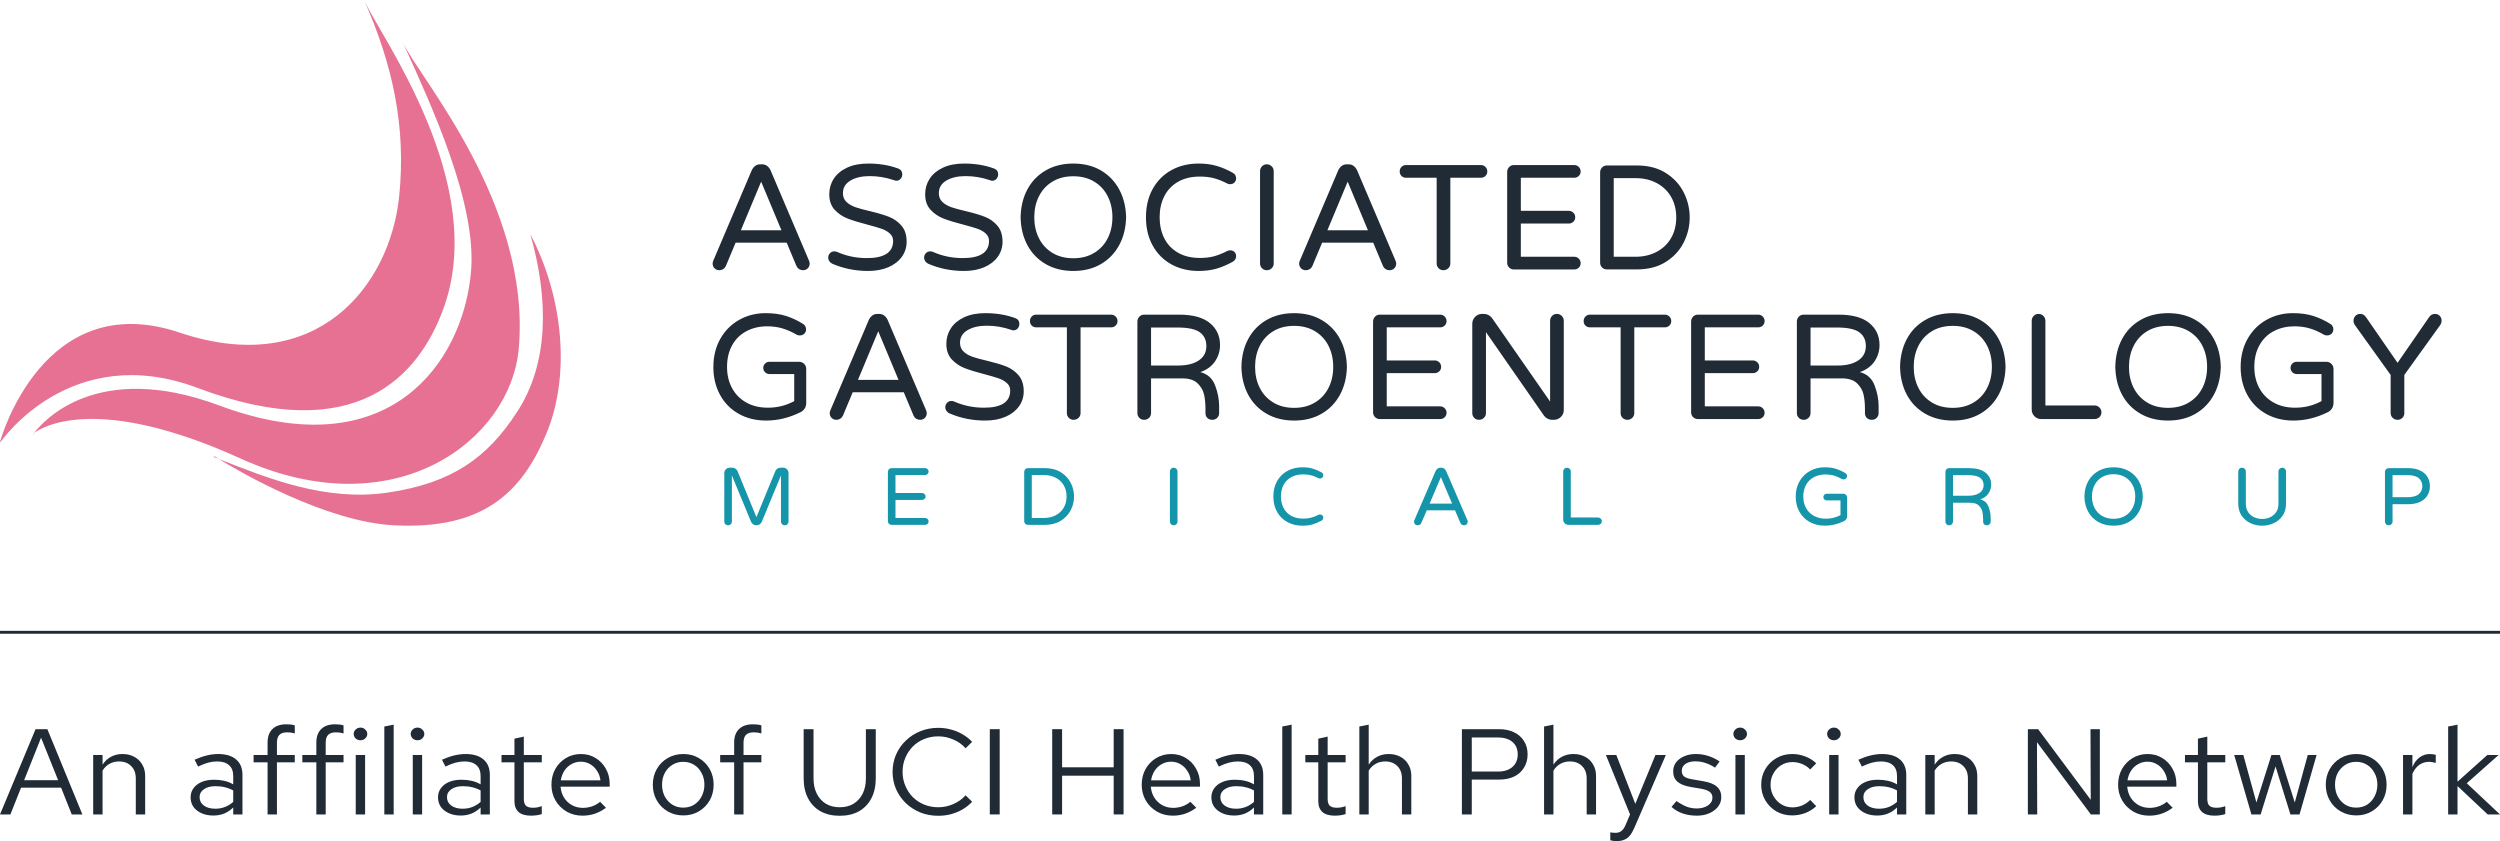
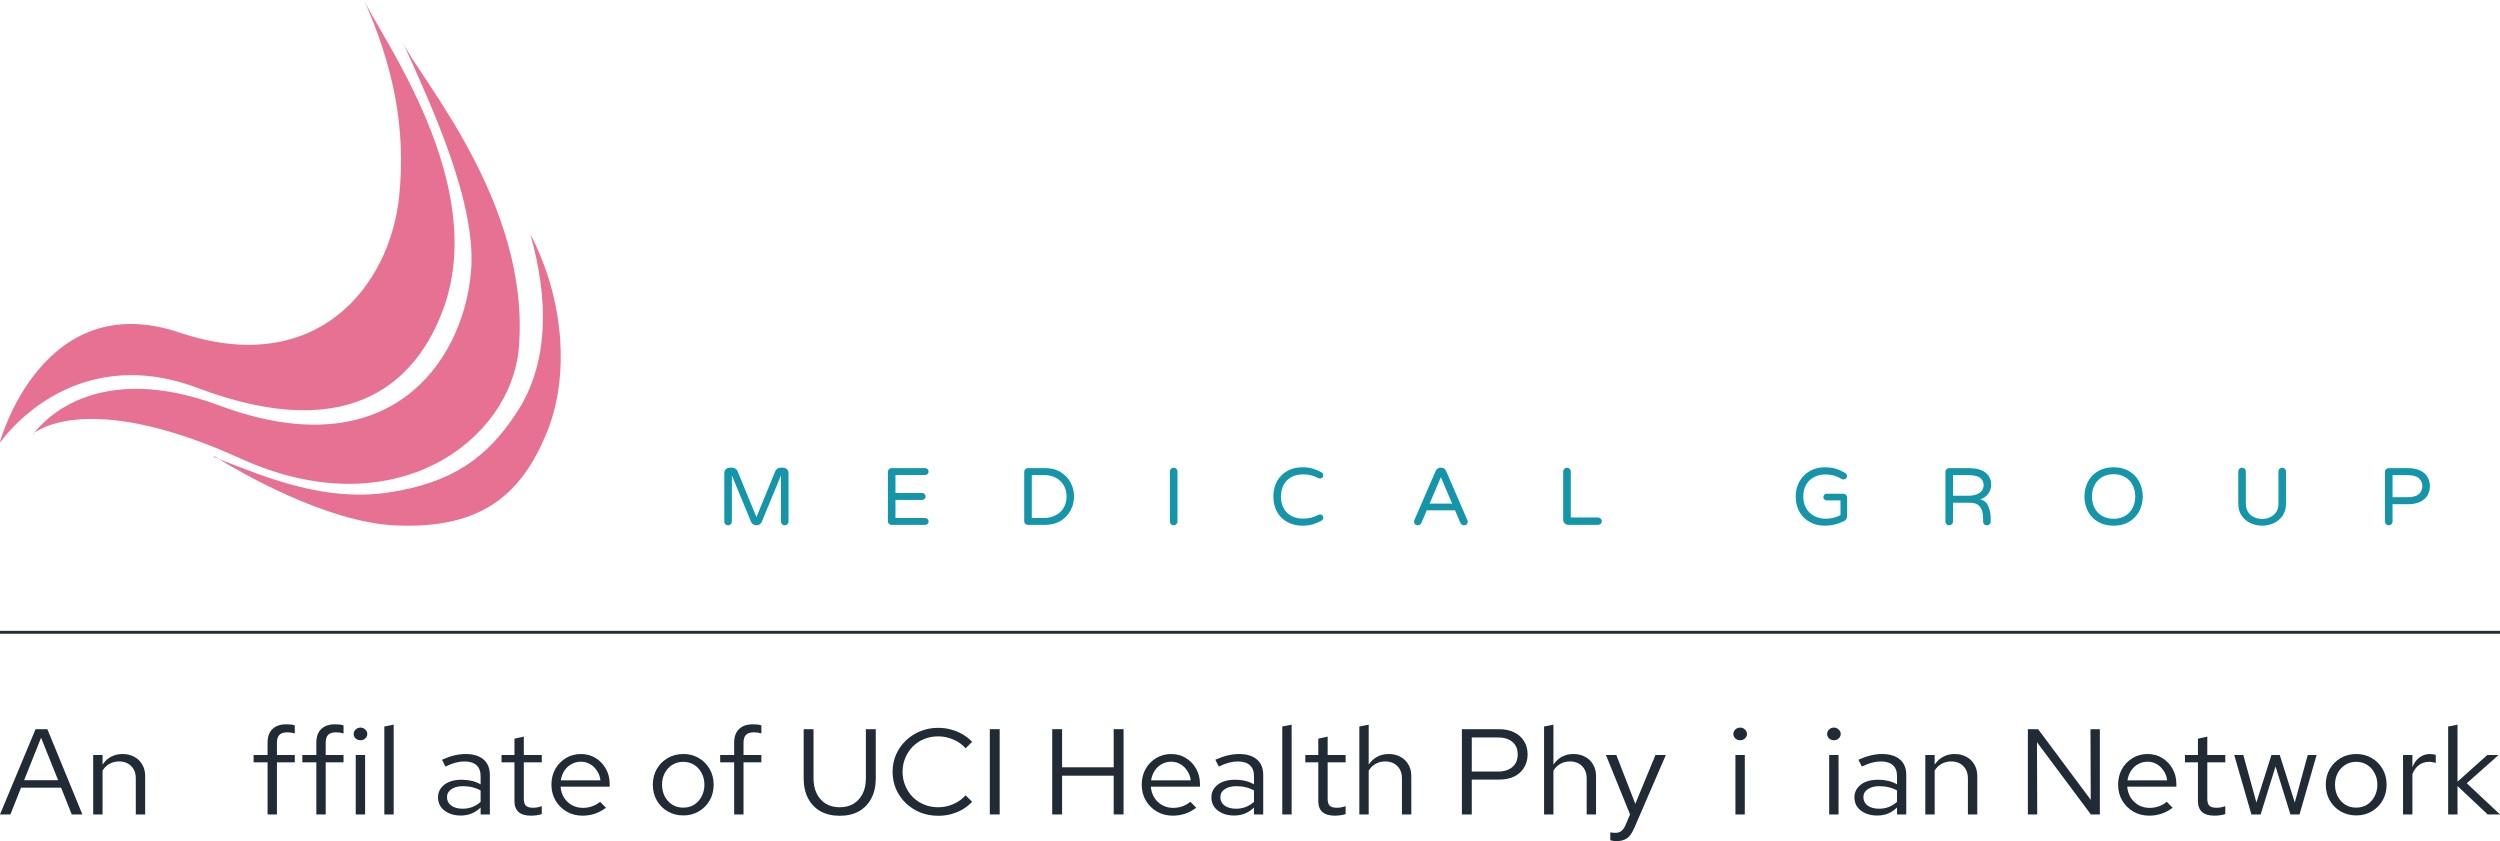
<svg xmlns="http://www.w3.org/2000/svg" width="214" height="72" viewBox="0 0 214 72" fill="none">
  <path d="M214 54H0V54.248H214V54Z" fill="#212B36" />
  <path d="M45.394 20.045C48.277 25.529 48.829 32.258 46.743 37.181C44.657 42.166 41.345 45.344 33.8 44.97C27.88 44.696 20.451 40.347 18.716 39.283C22.917 40.938 27.851 42.949 33.187 42.166C38.707 41.356 41.714 39.175 44.228 35.312C46.989 31.137 46.988 25.653 45.394 20.045ZM34.475 3.614C35.824 6.605 45.455 17.448 44.412 29.786C43.737 37.7 33.8 45.24 20.611 39.258C8.357 33.687 3.659 36.519 2.928 37.059C3.653 36.098 8.249 30.786 18.771 34.709C33.309 40.13 39.567 31.032 40.303 23.43C40.916 17.51 36.867 8.911 34.475 3.614ZM18.716 39.283C18.57 39.226 18.424 39.169 18.28 39.112L18.342 39.05C18.342 39.05 18.473 39.134 18.716 39.283ZM31.162 0C32.512 3.054 41.959 15.766 37.91 26.546C35.824 32.154 30.487 38.323 16.931 33.213C6.033 29.108 0.085 37.79 0.062 37.824H0C0.012 37.779 3.64 24.496 15.398 28.477C27.114 32.403 33.37 24.489 34.168 16.824C34.781 10.842 33.616 5.546 31.162 0ZM2.822 37.201V37.139C2.826 37.136 2.861 37.108 2.928 37.059C2.861 37.148 2.825 37.198 2.822 37.201Z" fill="#E77192" />
  <path d="M0 69.716L3.043 62.417H4.054L7.053 69.716H6.141L5.229 67.422H1.802L0.89 69.716H0ZM2.065 66.786H4.976L3.515 63.147L2.065 66.786Z" fill="#212B36" />
  <path d="M7.977 69.716V64.628H8.779V65.451C8.984 65.146 9.229 64.92 9.515 64.774C9.801 64.621 10.123 64.544 10.482 64.544C10.87 64.544 11.207 64.624 11.492 64.784C11.785 64.937 12.012 65.156 12.173 65.441C12.342 65.719 12.426 66.046 12.426 66.421V69.716H11.624V66.64C11.624 66.188 11.492 65.834 11.229 65.577C10.972 65.312 10.624 65.18 10.185 65.18C9.892 65.18 9.625 65.246 9.383 65.379C9.141 65.511 8.94 65.705 8.779 65.963V69.716H7.977Z" fill="#212B36" />
-   <path d="M18.261 69.81C17.88 69.81 17.543 69.744 17.25 69.612C16.957 69.48 16.727 69.299 16.558 69.07C16.397 68.834 16.317 68.562 16.317 68.257C16.317 67.951 16.401 67.686 16.569 67.464C16.738 67.235 16.972 67.057 17.272 66.932C17.572 66.807 17.924 66.745 18.327 66.745C18.634 66.745 18.924 66.776 19.195 66.838C19.473 66.901 19.729 67.002 19.964 67.141V66.442C19.964 66.025 19.846 65.712 19.612 65.504C19.378 65.288 19.034 65.18 18.579 65.18C18.33 65.18 18.074 65.215 17.811 65.285C17.554 65.354 17.268 65.465 16.954 65.618L16.657 65.034C17.375 64.708 18.049 64.544 18.678 64.544C19.345 64.544 19.857 64.701 20.216 65.014C20.575 65.319 20.755 65.761 20.755 66.338V69.716H19.964V69.122C19.729 69.351 19.469 69.525 19.184 69.643C18.898 69.755 18.59 69.81 18.261 69.81ZM17.085 68.236C17.085 68.535 17.206 68.774 17.448 68.955C17.697 69.136 18.023 69.226 18.426 69.226C18.726 69.226 19 69.178 19.25 69.08C19.506 68.983 19.744 68.837 19.964 68.642V67.662C19.736 67.537 19.502 67.447 19.261 67.391C19.019 67.329 18.748 67.297 18.448 67.297C18.038 67.297 17.708 67.384 17.459 67.558C17.21 67.725 17.085 67.951 17.085 68.236Z" fill="#212B36" />
  <path d="M22.904 69.716V65.253H21.707V64.628H22.904V63.564C22.904 63.064 23.044 62.678 23.322 62.407C23.6 62.136 23.996 62 24.508 62C24.655 62 24.787 62.007 24.904 62.021C25.028 62.035 25.138 62.059 25.233 62.094V62.782C25.116 62.747 25.01 62.723 24.915 62.709C24.82 62.695 24.71 62.688 24.585 62.688C24.278 62.688 24.054 62.761 23.915 62.907C23.776 63.046 23.706 63.269 23.706 63.575V64.628H25.233V65.253H23.706V69.716H22.904Z" fill="#212B36" />
  <path d="M27.078 69.716V65.253H25.88V64.628H27.078V63.564C27.078 63.064 27.217 62.678 27.495 62.407C27.773 62.136 28.169 62 28.681 62C28.828 62 28.96 62.007 29.077 62.021C29.201 62.035 29.311 62.059 29.407 62.094V62.782C29.289 62.747 29.183 62.723 29.088 62.709C28.993 62.695 28.883 62.688 28.758 62.688C28.451 62.688 28.227 62.761 28.088 62.907C27.949 63.046 27.88 63.269 27.88 63.575V64.628H29.407V65.253H27.88V69.716H27.078Z" fill="#212B36" />
  <path d="M30.451 69.716V64.628H31.253V69.716H30.451ZM30.858 63.366C30.697 63.366 30.558 63.314 30.44 63.21C30.331 63.098 30.276 62.97 30.276 62.824C30.276 62.678 30.331 62.553 30.44 62.448C30.558 62.337 30.697 62.282 30.858 62.282C31.019 62.282 31.154 62.337 31.264 62.448C31.381 62.553 31.44 62.678 31.44 62.824C31.44 62.97 31.381 63.098 31.264 63.21C31.154 63.314 31.019 63.366 30.858 63.366Z" fill="#212B36" />
  <path d="M32.898 69.716V62.188L33.699 62.031V69.716H32.898Z" fill="#212B36" />
-   <path d="M35.333 69.716V64.628H36.134V69.716H35.333ZM35.739 63.366C35.578 63.366 35.439 63.314 35.322 63.21C35.212 63.098 35.157 62.97 35.157 62.824C35.157 62.678 35.212 62.553 35.322 62.448C35.439 62.337 35.578 62.282 35.739 62.282C35.9 62.282 36.035 62.337 36.145 62.448C36.263 62.553 36.321 62.678 36.321 62.824C36.321 62.97 36.263 63.098 36.145 63.21C36.035 63.314 35.9 63.366 35.739 63.366Z" fill="#212B36" />
  <path d="M39.437 69.81C39.057 69.81 38.72 69.744 38.427 69.612C38.134 69.48 37.903 69.299 37.735 69.07C37.574 68.834 37.493 68.562 37.493 68.257C37.493 67.951 37.577 67.686 37.746 67.464C37.914 67.235 38.148 67.057 38.449 66.932C38.749 66.807 39.1 66.745 39.503 66.745C39.811 66.745 40.1 66.776 40.371 66.838C40.649 66.901 40.906 67.002 41.14 67.141V66.442C41.14 66.025 41.023 65.712 40.789 65.504C40.554 65.288 40.21 65.18 39.756 65.18C39.507 65.18 39.251 65.215 38.987 65.285C38.731 65.354 38.445 65.465 38.13 65.618L37.834 65.034C38.551 64.708 39.225 64.544 39.855 64.544C40.521 64.544 41.034 64.701 41.393 65.014C41.752 65.319 41.931 65.761 41.931 66.338V69.716H41.14V69.122C40.906 69.351 40.646 69.525 40.36 69.643C40.075 69.755 39.767 69.81 39.437 69.81ZM38.262 68.236C38.262 68.535 38.383 68.774 38.624 68.955C38.873 69.136 39.199 69.226 39.602 69.226C39.903 69.226 40.177 69.178 40.426 69.08C40.682 68.983 40.92 68.837 41.14 68.642V67.662C40.913 67.537 40.679 67.447 40.437 67.391C40.195 67.329 39.924 67.297 39.624 67.297C39.214 67.297 38.885 67.384 38.636 67.558C38.386 67.725 38.262 67.951 38.262 68.236Z" fill="#212B36" />
  <path d="M45.443 69.821C44.982 69.821 44.63 69.716 44.389 69.508C44.154 69.292 44.037 68.983 44.037 68.58V65.253H42.928V64.628H44.037V63.23L44.839 63.053V64.628H46.377V65.253H44.839V68.382C44.839 68.653 44.898 68.847 45.015 68.966C45.139 69.084 45.341 69.143 45.619 69.143C45.758 69.143 45.883 69.132 45.992 69.112C46.102 69.091 46.23 69.056 46.377 69.007V69.685C46.23 69.734 46.077 69.769 45.916 69.789C45.755 69.81 45.597 69.821 45.443 69.821Z" fill="#212B36" />
  <path d="M49.861 69.821C49.363 69.821 48.913 69.706 48.51 69.477C48.107 69.24 47.788 68.924 47.554 68.528C47.32 68.124 47.203 67.673 47.203 67.172C47.203 66.671 47.312 66.223 47.532 65.827C47.759 65.431 48.063 65.118 48.444 64.888C48.825 64.659 49.253 64.544 49.729 64.544C50.198 64.544 50.615 64.659 50.982 64.888C51.355 65.111 51.648 65.417 51.86 65.806C52.08 66.188 52.19 66.623 52.19 67.109V67.339H47.983C48.012 67.686 48.111 67.999 48.279 68.277C48.455 68.549 48.682 68.764 48.96 68.924C49.246 69.077 49.557 69.153 49.894 69.153C50.172 69.153 50.44 69.108 50.696 69.018C50.96 68.92 51.183 68.792 51.366 68.632L51.871 69.143C51.564 69.372 51.245 69.543 50.916 69.654C50.586 69.765 50.235 69.821 49.861 69.821ZM48.005 66.797H51.399C51.362 66.491 51.264 66.22 51.102 65.983C50.949 65.74 50.751 65.549 50.509 65.41C50.275 65.271 50.011 65.201 49.718 65.201C49.425 65.201 49.158 65.271 48.916 65.41C48.675 65.542 48.473 65.73 48.312 65.973C48.158 66.209 48.056 66.484 48.005 66.797Z" fill="#212B36" />
  <path d="M58.496 69.8C57.998 69.8 57.551 69.685 57.156 69.456C56.76 69.226 56.449 68.913 56.222 68.517C55.995 68.121 55.881 67.673 55.881 67.172C55.881 66.671 55.995 66.223 56.222 65.827C56.449 65.431 56.76 65.118 57.156 64.888C57.551 64.659 57.998 64.544 58.496 64.544C58.987 64.544 59.426 64.659 59.814 64.888C60.21 65.118 60.521 65.431 60.748 65.827C60.975 66.223 61.088 66.671 61.088 67.172C61.088 67.673 60.975 68.121 60.748 68.517C60.521 68.913 60.21 69.226 59.814 69.456C59.426 69.685 58.987 69.8 58.496 69.8ZM58.485 69.132C58.836 69.132 59.148 69.049 59.419 68.882C59.69 68.708 59.902 68.472 60.056 68.173C60.217 67.874 60.297 67.54 60.297 67.172C60.297 66.797 60.217 66.463 60.056 66.171C59.902 65.872 59.69 65.639 59.419 65.472C59.148 65.299 58.836 65.212 58.485 65.212C58.133 65.212 57.822 65.299 57.551 65.472C57.28 65.639 57.064 65.872 56.903 66.171C56.749 66.463 56.672 66.797 56.672 67.172C56.672 67.54 56.749 67.874 56.903 68.173C57.064 68.472 57.28 68.708 57.551 68.882C57.822 69.049 58.133 69.132 58.485 69.132Z" fill="#212B36" />
  <path d="M62.844 69.716V65.253H61.647V64.628H62.844V63.564C62.844 63.064 62.983 62.678 63.261 62.407C63.54 62.136 63.935 62 64.448 62C64.594 62 64.726 62.007 64.843 62.021C64.968 62.035 65.078 62.059 65.173 62.094V62.782C65.056 62.747 64.949 62.723 64.854 62.709C64.759 62.695 64.649 62.688 64.525 62.688C64.217 62.688 63.994 62.761 63.855 62.907C63.715 63.046 63.646 63.269 63.646 63.575V64.628H65.173V65.253H63.646V69.716H62.844Z" fill="#212B36" />
  <path d="M71.879 69.831C71.25 69.831 70.7 69.703 70.232 69.445C69.77 69.181 69.415 68.809 69.166 68.329C68.917 67.85 68.793 67.283 68.793 66.63V62.417H69.638V66.63C69.638 67.13 69.73 67.565 69.913 67.933C70.096 68.302 70.356 68.59 70.693 68.799C71.03 69 71.425 69.101 71.879 69.101C72.333 69.101 72.729 69 73.066 68.799C73.403 68.59 73.663 68.302 73.846 67.933C74.029 67.565 74.12 67.13 74.12 66.63V62.417H74.966V66.63C74.966 67.283 74.842 67.85 74.593 68.329C74.344 68.809 73.989 69.181 73.527 69.445C73.066 69.703 72.516 69.831 71.879 69.831Z" fill="#212B36" />
  <path d="M80.315 69.831C79.766 69.831 79.253 69.737 78.777 69.549C78.308 69.355 77.895 69.087 77.536 68.747C77.177 68.399 76.899 67.999 76.701 67.547C76.503 67.089 76.404 66.595 76.404 66.067C76.404 65.538 76.503 65.048 76.701 64.597C76.899 64.138 77.177 63.738 77.536 63.397C77.895 63.05 78.308 62.782 78.777 62.594C79.253 62.4 79.766 62.302 80.315 62.302C80.696 62.302 81.058 62.351 81.403 62.448C81.754 62.539 82.084 62.674 82.391 62.855C82.699 63.029 82.974 63.244 83.215 63.502L82.655 64.054C82.369 63.727 82.018 63.477 81.6 63.303C81.19 63.123 80.762 63.032 80.315 63.032C79.883 63.032 79.48 63.109 79.107 63.262C78.733 63.415 78.407 63.63 78.129 63.908C77.858 64.186 77.646 64.51 77.492 64.878C77.338 65.24 77.261 65.636 77.261 66.067C77.261 66.491 77.338 66.887 77.492 67.255C77.646 67.624 77.858 67.947 78.129 68.225C78.407 68.503 78.733 68.719 79.107 68.872C79.48 69.025 79.883 69.101 80.315 69.101C80.762 69.101 81.19 69.011 81.6 68.83C82.018 68.649 82.369 68.399 82.655 68.079L83.215 68.632C82.974 68.889 82.699 69.108 82.391 69.289C82.084 69.463 81.754 69.598 81.403 69.695C81.058 69.786 80.696 69.831 80.315 69.831Z" fill="#212B36" />
  <path d="M84.727 69.716V62.417H85.573V69.716H84.727Z" fill="#212B36" />
  <path d="M90.069 69.716V62.417H90.915V65.681H95.331V62.417H96.177V69.716H95.331V66.4H90.915V69.716H90.069Z" fill="#212B36" />
  <path d="M100.389 69.821C99.891 69.821 99.44 69.706 99.038 69.477C98.635 69.24 98.316 68.924 98.082 68.528C97.847 68.124 97.73 67.673 97.73 67.172C97.73 66.671 97.84 66.223 98.06 65.827C98.287 65.431 98.591 65.118 98.972 64.888C99.353 64.659 99.781 64.544 100.257 64.544C100.726 64.544 101.143 64.659 101.509 64.888C101.883 65.111 102.176 65.417 102.388 65.806C102.608 66.188 102.718 66.623 102.718 67.109V67.339H98.51C98.54 67.686 98.638 67.999 98.807 68.277C98.983 68.549 99.21 68.764 99.488 68.924C99.774 69.077 100.085 69.153 100.422 69.153C100.7 69.153 100.967 69.108 101.224 69.018C101.487 68.92 101.711 68.792 101.894 68.632L102.399 69.143C102.091 69.372 101.773 69.543 101.443 69.654C101.114 69.765 100.762 69.821 100.389 69.821ZM98.532 66.797H101.927C101.89 66.491 101.791 66.22 101.63 65.983C101.476 65.74 101.279 65.549 101.037 65.41C100.803 65.271 100.539 65.201 100.246 65.201C99.953 65.201 99.686 65.271 99.444 65.41C99.202 65.542 99.001 65.73 98.84 65.973C98.686 66.209 98.584 66.484 98.532 66.797Z" fill="#212B36" />
  <path d="M105.638 69.81C105.257 69.81 104.921 69.744 104.628 69.612C104.335 69.48 104.104 69.299 103.936 69.07C103.774 68.834 103.694 68.562 103.694 68.257C103.694 67.951 103.778 67.686 103.947 67.464C104.115 67.235 104.349 67.057 104.65 66.932C104.95 66.807 105.301 66.745 105.704 66.745C106.012 66.745 106.301 66.776 106.572 66.838C106.85 66.901 107.107 67.002 107.341 67.141V66.442C107.341 66.025 107.224 65.712 106.989 65.504C106.755 65.288 106.411 65.18 105.957 65.18C105.708 65.18 105.452 65.215 105.188 65.285C104.932 65.354 104.646 65.465 104.331 65.618L104.034 65.034C104.752 64.708 105.426 64.544 106.056 64.544C106.722 64.544 107.235 64.701 107.594 65.014C107.953 65.319 108.132 65.761 108.132 66.338V69.716H107.341V69.122C107.107 69.351 106.847 69.525 106.561 69.643C106.275 69.755 105.968 69.81 105.638 69.81ZM104.463 68.236C104.463 68.535 104.584 68.774 104.825 68.955C105.074 69.136 105.4 69.226 105.803 69.226C106.103 69.226 106.378 69.178 106.627 69.08C106.883 68.983 107.121 68.837 107.341 68.642V67.662C107.114 67.537 106.88 67.447 106.638 67.391C106.396 67.329 106.125 67.297 105.825 67.297C105.415 67.297 105.085 67.384 104.836 67.558C104.587 67.725 104.463 67.951 104.463 68.236Z" fill="#212B36" />
  <path d="M109.762 69.716V62.188L110.564 62.031V69.716H109.762Z" fill="#212B36" />
  <path d="M114.251 69.821C113.79 69.821 113.438 69.716 113.196 69.508C112.962 69.292 112.845 68.983 112.845 68.58V65.253H111.735V64.628H112.845V63.23L113.647 63.053V64.628H115.185V65.253H113.647V68.382C113.647 68.653 113.705 68.847 113.823 68.966C113.947 69.084 114.148 69.143 114.427 69.143C114.566 69.143 114.69 69.132 114.8 69.112C114.91 69.091 115.038 69.056 115.185 69.007V69.685C115.038 69.734 114.884 69.769 114.723 69.789C114.562 69.81 114.405 69.821 114.251 69.821Z" fill="#212B36" />
  <path d="M116.359 69.716V62.188L117.161 62.031V65.451C117.366 65.146 117.612 64.92 117.897 64.774C118.183 64.621 118.505 64.544 118.864 64.544C119.252 64.544 119.589 64.624 119.875 64.784C120.168 64.937 120.395 65.156 120.556 65.441C120.724 65.719 120.808 66.046 120.808 66.421V69.716H120.006V66.64C120.006 66.188 119.875 65.834 119.611 65.577C119.355 65.312 119.007 65.18 118.567 65.18C118.274 65.18 118.007 65.246 117.765 65.379C117.524 65.511 117.322 65.705 117.161 65.963V69.716H116.359Z" fill="#212B36" />
  <path d="M125.138 69.716V62.417H128.313C128.811 62.417 129.243 62.508 129.609 62.688C129.975 62.862 130.257 63.112 130.455 63.439C130.66 63.759 130.763 64.138 130.763 64.576C130.763 65.007 130.66 65.385 130.455 65.712C130.257 66.039 129.975 66.293 129.609 66.473C129.243 66.647 128.811 66.734 128.313 66.734H125.984V69.716H125.138ZM125.984 66.046H128.214C128.749 66.046 129.166 65.914 129.466 65.65C129.767 65.385 129.917 65.028 129.917 64.576C129.917 64.124 129.767 63.769 129.466 63.512C129.166 63.255 128.749 63.126 128.214 63.126H125.984V66.046Z" fill="#212B36" />
  <path d="M132.172 69.716V62.188L132.974 62.031V65.451C133.179 65.146 133.424 64.92 133.71 64.774C133.996 64.621 134.318 64.544 134.677 64.544C135.065 64.544 135.402 64.624 135.687 64.784C135.98 64.937 136.207 65.156 136.368 65.441C136.537 65.719 136.621 66.046 136.621 66.421V69.716H135.819V66.64C135.819 66.188 135.687 65.834 135.424 65.577C135.167 65.312 134.819 65.18 134.38 65.18C134.087 65.18 133.82 65.246 133.578 65.379C133.336 65.511 133.135 65.705 132.974 65.963V69.716H132.172Z" fill="#212B36" />
  <path d="M138.357 72C138.188 72 138.016 71.976 137.84 71.927V71.249C137.914 71.263 137.99 71.273 138.071 71.281C138.152 71.287 138.221 71.291 138.28 71.291C138.485 71.291 138.653 71.239 138.785 71.135C138.924 71.03 139.041 70.867 139.137 70.644L139.532 69.716L137.467 64.628H138.357L139.982 68.809L141.707 64.628H142.597L139.895 70.874C139.777 71.145 139.649 71.364 139.51 71.531C139.371 71.698 139.21 71.816 139.027 71.885C138.844 71.962 138.62 72 138.357 72Z" fill="#212B36" />
-   <path d="M145.256 69.821C144.816 69.821 144.41 69.758 144.037 69.633C143.663 69.501 143.344 69.313 143.081 69.07L143.509 68.569C143.831 68.792 144.128 68.955 144.399 69.059C144.67 69.157 144.948 69.205 145.234 69.205C145.622 69.205 145.944 69.118 146.201 68.945C146.457 68.771 146.585 68.549 146.585 68.277C146.585 68.069 146.508 67.906 146.354 67.787C146.208 67.669 145.963 67.579 145.618 67.516L144.74 67.37C144.22 67.28 143.835 67.127 143.586 66.911C143.344 66.696 143.224 66.404 143.224 66.035C143.224 65.743 143.304 65.486 143.465 65.264C143.634 65.041 143.864 64.868 144.157 64.742C144.45 64.61 144.783 64.544 145.157 64.544C145.523 64.544 145.871 64.597 146.201 64.701C146.53 64.798 146.863 64.958 147.2 65.18L146.805 65.712C146.526 65.525 146.248 65.389 145.97 65.305C145.692 65.215 145.41 65.17 145.124 65.17C144.773 65.17 144.491 65.243 144.278 65.389C144.066 65.535 143.96 65.733 143.96 65.983C143.96 66.192 144.026 66.352 144.157 66.463C144.296 66.574 144.538 66.658 144.882 66.713L145.783 66.87C146.325 66.96 146.721 67.116 146.97 67.339C147.219 67.561 147.343 67.86 147.343 68.236C147.343 68.535 147.252 68.806 147.068 69.049C146.885 69.285 146.636 69.473 146.321 69.612C146.007 69.751 145.651 69.821 145.256 69.821Z" fill="#212B36" />
  <path d="M148.553 69.716V64.628H149.355V69.716H148.553ZM148.959 63.366C148.798 63.366 148.659 63.314 148.542 63.21C148.432 63.098 148.377 62.97 148.377 62.824C148.377 62.678 148.432 62.553 148.542 62.448C148.659 62.337 148.798 62.282 148.959 62.282C149.121 62.282 149.256 62.337 149.366 62.448C149.483 62.553 149.542 62.678 149.542 62.824C149.542 62.97 149.483 63.098 149.366 63.21C149.256 63.314 149.121 63.366 148.959 63.366Z" fill="#212B36" />
-   <path d="M153.405 69.8C152.907 69.8 152.457 69.685 152.054 69.456C151.658 69.219 151.343 68.903 151.109 68.507C150.875 68.104 150.758 67.659 150.758 67.172C150.758 66.678 150.875 66.234 151.109 65.837C151.343 65.441 151.658 65.128 152.054 64.899C152.457 64.662 152.907 64.544 153.405 64.544C153.8 64.544 154.178 64.614 154.536 64.753C154.895 64.892 155.207 65.087 155.47 65.337L154.954 65.869C154.764 65.667 154.533 65.511 154.262 65.399C153.991 65.288 153.716 65.233 153.438 65.233C153.086 65.233 152.768 65.319 152.482 65.493C152.204 65.667 151.981 65.9 151.812 66.192C151.644 66.484 151.559 66.811 151.559 67.172C151.559 67.534 151.644 67.86 151.812 68.152C151.981 68.444 152.204 68.677 152.482 68.851C152.768 69.025 153.086 69.112 153.438 69.112C153.716 69.112 153.991 69.056 154.262 68.945C154.533 68.827 154.764 68.67 154.954 68.475L155.47 69.007C155.207 69.258 154.895 69.452 154.536 69.591C154.178 69.73 153.8 69.8 153.405 69.8Z" fill="#212B36" />
  <path d="M156.577 69.716V64.628H157.379V69.716H156.577ZM156.984 63.366C156.823 63.366 156.684 63.314 156.566 63.21C156.457 63.098 156.402 62.97 156.402 62.824C156.402 62.678 156.457 62.553 156.566 62.448C156.684 62.337 156.823 62.282 156.984 62.282C157.145 62.282 157.28 62.337 157.39 62.448C157.507 62.553 157.566 62.678 157.566 62.824C157.566 62.97 157.507 63.098 157.39 63.21C157.28 63.314 157.145 63.366 156.984 63.366Z" fill="#212B36" />
  <path d="M160.682 69.81C160.302 69.81 159.965 69.744 159.672 69.612C159.379 69.48 159.148 69.299 158.98 69.07C158.819 68.834 158.738 68.562 158.738 68.257C158.738 67.951 158.822 67.686 158.991 67.464C159.159 67.235 159.393 67.057 159.694 66.932C159.994 66.807 160.345 66.745 160.748 66.745C161.056 66.745 161.345 66.776 161.616 66.838C161.894 66.901 162.151 67.002 162.385 67.141V66.442C162.385 66.025 162.268 65.712 162.034 65.504C161.799 65.288 161.455 65.18 161.001 65.18C160.752 65.18 160.496 65.215 160.232 65.285C159.976 65.354 159.69 65.465 159.375 65.618L159.079 65.034C159.796 64.708 160.47 64.544 161.1 64.544C161.766 64.544 162.279 64.701 162.638 65.014C162.997 65.319 163.176 65.761 163.176 66.338V69.716H162.385V69.122C162.151 69.351 161.891 69.525 161.605 69.643C161.319 69.755 161.012 69.81 160.682 69.81ZM159.507 68.236C159.507 68.535 159.628 68.774 159.869 68.955C160.118 69.136 160.444 69.226 160.847 69.226C161.147 69.226 161.422 69.178 161.671 69.08C161.927 68.983 162.165 68.837 162.385 68.642V67.662C162.158 67.537 161.924 67.447 161.682 67.391C161.44 67.329 161.169 67.297 160.869 67.297C160.459 67.297 160.129 67.384 159.88 67.558C159.631 67.725 159.507 67.951 159.507 68.236Z" fill="#212B36" />
  <path d="M164.806 69.716V64.628H165.608V65.451C165.813 65.146 166.058 64.92 166.344 64.774C166.629 64.621 166.952 64.544 167.31 64.544C167.699 64.544 168.035 64.624 168.321 64.784C168.614 64.937 168.841 65.156 169.002 65.441C169.171 65.719 169.255 66.046 169.255 66.421V69.716H168.453V66.64C168.453 66.188 168.321 65.834 168.057 65.577C167.801 65.312 167.453 65.18 167.014 65.18C166.721 65.18 166.454 65.246 166.212 65.379C165.97 65.511 165.769 65.705 165.608 65.963V69.716H164.806Z" fill="#212B36" />
  <path d="M173.585 69.716V62.417H174.464L178.967 68.465L178.946 62.417H179.747V69.716H178.978L174.365 63.533L174.387 69.716H173.585Z" fill="#212B36" />
  <path d="M183.969 69.821C183.471 69.821 183.02 69.706 182.617 69.477C182.215 69.24 181.896 68.924 181.662 68.528C181.427 68.124 181.31 67.673 181.31 67.172C181.31 66.671 181.42 66.223 181.64 65.827C181.867 65.431 182.171 65.118 182.552 64.888C182.932 64.659 183.361 64.544 183.837 64.544C184.305 64.544 184.723 64.659 185.089 64.888C185.463 65.111 185.756 65.417 185.968 65.806C186.188 66.188 186.297 66.623 186.297 67.109V67.339H182.09C182.119 67.686 182.218 67.999 182.387 68.277C182.562 68.549 182.79 68.764 183.068 68.924C183.353 69.077 183.665 69.153 184.002 69.153C184.28 69.153 184.547 69.108 184.803 69.018C185.067 68.92 185.29 68.792 185.474 68.632L185.979 69.143C185.671 69.372 185.353 69.543 185.023 69.654C184.694 69.765 184.342 69.821 183.969 69.821ZM182.112 66.797H185.507C185.47 66.491 185.371 66.22 185.21 65.983C185.056 65.74 184.858 65.549 184.617 65.41C184.382 65.271 184.119 65.201 183.826 65.201C183.533 65.201 183.266 65.271 183.024 65.41C182.782 65.542 182.581 65.73 182.42 65.973C182.266 66.209 182.163 66.484 182.112 66.797Z" fill="#212B36" />
  <path d="M189.549 69.821C189.088 69.821 188.736 69.716 188.494 69.508C188.26 69.292 188.143 68.983 188.143 68.58V65.253H187.033V64.628H188.143V63.23L188.945 63.053V64.628H190.483V65.253H188.945V68.382C188.945 68.653 189.003 68.847 189.121 68.966C189.245 69.084 189.446 69.143 189.725 69.143C189.864 69.143 189.988 69.132 190.098 69.112C190.208 69.091 190.336 69.056 190.483 69.007V69.685C190.336 69.734 190.182 69.769 190.021 69.789C189.86 69.81 189.703 69.821 189.549 69.821Z" fill="#212B36" />
  <path d="M192.72 69.716L191.248 64.628H192.028L193.149 68.695L194.434 64.628H195.148L196.433 68.695L197.543 64.628H198.301L196.84 69.716H196.06L194.786 65.608L193.511 69.716H192.72Z" fill="#212B36" />
  <path d="M201.701 69.8C201.203 69.8 200.756 69.685 200.36 69.456C199.965 69.226 199.654 68.913 199.427 68.517C199.2 68.121 199.086 67.673 199.086 67.172C199.086 66.671 199.2 66.223 199.427 65.827C199.654 65.431 199.965 65.118 200.36 64.888C200.756 64.659 201.203 64.544 201.701 64.544C202.191 64.544 202.631 64.659 203.019 64.888C203.414 65.118 203.725 65.431 203.952 65.827C204.18 66.223 204.293 66.671 204.293 67.172C204.293 67.673 204.18 68.121 203.952 68.517C203.725 68.913 203.414 69.226 203.019 69.456C202.631 69.685 202.191 69.8 201.701 69.8ZM201.69 69.132C202.041 69.132 202.352 69.049 202.623 68.882C202.894 68.708 203.107 68.472 203.26 68.173C203.422 67.874 203.502 67.54 203.502 67.172C203.502 66.797 203.422 66.463 203.26 66.171C203.107 65.872 202.894 65.639 202.623 65.472C202.352 65.299 202.041 65.212 201.69 65.212C201.338 65.212 201.027 65.299 200.756 65.472C200.485 65.639 200.269 65.872 200.108 66.171C199.954 66.463 199.877 66.797 199.877 67.172C199.877 67.54 199.954 67.874 200.108 68.173C200.269 68.472 200.485 68.708 200.756 68.882C201.027 69.049 201.338 69.132 201.69 69.132Z" fill="#212B36" />
  <path d="M205.7 69.716V64.628H206.502V65.671C206.641 65.316 206.839 65.041 207.095 64.847C207.359 64.645 207.659 64.544 207.996 64.544C208.091 64.544 208.179 64.551 208.26 64.565C208.34 64.572 208.421 64.59 208.501 64.617V65.305C208.413 65.278 208.318 65.257 208.216 65.243C208.12 65.222 208.029 65.212 207.941 65.212C207.611 65.212 207.322 65.302 207.073 65.483C206.831 65.663 206.641 65.917 206.502 66.244V69.716H205.7Z" fill="#212B36" />
  <path d="M209.562 69.716V62.188L210.364 62.031V66.911L212.912 64.628H213.879L211.155 67.047L214 69.716H212.945L210.364 67.287V69.716H209.562Z" fill="#212B36" />
  <path fill-rule="evenodd" clip-rule="evenodd" d="M62.321 44.965C62.23 44.965 62.155 44.935 62.093 44.875C62.031 44.814 62 44.74 62 44.652V40.494C62 40.369 62.045 40.261 62.135 40.171C62.226 40.08 62.335 40.035 62.463 40.035H62.698C62.793 40.035 62.88 40.063 62.958 40.118C63.036 40.174 63.095 40.244 63.133 40.327L64.75 44.269L66.367 40.327C66.404 40.244 66.463 40.174 66.541 40.118C66.62 40.063 66.706 40.035 66.801 40.035H67.036C67.164 40.035 67.273 40.08 67.364 40.171C67.454 40.261 67.499 40.369 67.499 40.494V44.652C67.499 44.74 67.469 44.814 67.407 44.875C67.345 44.935 67.269 44.965 67.179 44.965C67.088 44.965 67.011 44.935 66.947 44.875C66.883 44.814 66.851 44.74 66.851 44.652V40.696L65.206 44.673C65.168 44.761 65.107 44.831 65.024 44.885C64.941 44.939 64.849 44.965 64.75 44.965C64.65 44.965 64.559 44.939 64.475 44.885C64.392 44.831 64.332 44.761 64.294 44.673L62.648 40.696V44.652C62.648 44.74 62.616 44.814 62.552 44.875C62.488 44.935 62.411 44.965 62.321 44.965ZM76.325 44.93C76.235 44.93 76.159 44.9 76.097 44.84C76.035 44.779 76.004 44.705 76.004 44.617V40.39C76.004 40.301 76.035 40.226 76.097 40.164C76.159 40.101 76.235 40.07 76.325 40.07H79.181C79.267 40.07 79.34 40.099 79.399 40.157C79.458 40.215 79.488 40.285 79.488 40.369C79.488 40.453 79.458 40.522 79.399 40.578C79.34 40.634 79.267 40.662 79.181 40.662H76.653V42.201H78.925C79.01 42.201 79.083 42.23 79.142 42.288C79.201 42.345 79.231 42.416 79.231 42.5C79.231 42.584 79.201 42.653 79.142 42.709C79.083 42.765 79.01 42.792 78.925 42.792H76.653V44.338H79.181C79.267 44.338 79.34 44.368 79.399 44.425C79.458 44.483 79.488 44.554 79.488 44.638C79.488 44.721 79.458 44.791 79.399 44.847C79.34 44.903 79.267 44.93 79.181 44.93H76.325ZM87.993 44.93C87.903 44.93 87.827 44.9 87.765 44.84C87.703 44.779 87.672 44.705 87.672 44.617V40.39C87.672 40.301 87.703 40.226 87.765 40.164C87.827 40.101 87.903 40.07 87.993 40.07H89.425C89.966 40.07 90.426 40.187 90.803 40.421C91.181 40.656 91.464 40.959 91.654 41.33C91.845 41.701 91.939 42.091 91.939 42.5C91.939 42.909 91.845 43.299 91.654 43.67C91.464 44.041 91.181 44.344 90.803 44.579C90.426 44.813 89.966 44.93 89.425 44.93H87.993ZM89.347 44.338C89.736 44.338 90.078 44.26 90.372 44.105C90.666 43.95 90.894 43.734 91.056 43.458C91.218 43.181 91.298 42.862 91.298 42.5C91.298 42.138 91.218 41.819 91.056 41.542C90.894 41.266 90.666 41.05 90.372 40.895C90.078 40.74 89.736 40.662 89.347 40.662H88.321V44.338H89.347ZM100.466 44.965C100.376 44.965 100.3 44.935 100.238 44.875C100.176 44.814 100.145 44.74 100.145 44.652V40.355C100.145 40.267 100.176 40.191 100.238 40.129C100.3 40.066 100.376 40.035 100.466 40.035C100.557 40.035 100.633 40.066 100.698 40.129C100.762 40.191 100.794 40.267 100.794 40.355V44.652C100.794 44.74 100.762 44.814 100.698 44.875C100.633 44.935 100.557 44.965 100.466 44.965ZM111.493 45C111.018 45 110.592 44.899 110.214 44.697C109.837 44.495 109.54 44.205 109.324 43.827C109.108 43.449 109 43.006 109 42.5C109 41.994 109.108 41.551 109.324 41.173C109.54 40.795 109.837 40.505 110.214 40.303C110.592 40.101 111.018 40 111.493 40C111.816 40 112.104 40.037 112.358 40.111C112.613 40.186 112.866 40.292 113.117 40.432C113.222 40.487 113.274 40.576 113.274 40.696C113.274 40.766 113.247 40.827 113.195 40.881C113.143 40.934 113.074 40.961 112.989 40.961C112.941 40.961 112.898 40.952 112.861 40.933C112.652 40.827 112.448 40.745 112.248 40.689C112.049 40.634 111.819 40.606 111.557 40.606C111.149 40.606 110.801 40.688 110.514 40.853C110.226 41.018 110.01 41.243 109.865 41.529C109.721 41.814 109.648 42.138 109.648 42.5C109.648 42.862 109.721 43.186 109.865 43.471C110.01 43.757 110.226 43.982 110.514 44.147C110.801 44.312 111.149 44.394 111.557 44.394C111.819 44.394 112.049 44.366 112.248 44.311C112.448 44.255 112.652 44.173 112.861 44.067C112.898 44.048 112.941 44.039 112.989 44.039C113.074 44.039 113.143 44.065 113.195 44.116C113.247 44.166 113.274 44.229 113.274 44.304C113.274 44.424 113.222 44.513 113.117 44.568C112.866 44.708 112.613 44.814 112.358 44.889C112.104 44.963 111.816 45 111.493 45ZM121.359 44.965C121.264 44.965 121.186 44.935 121.127 44.875C121.068 44.814 121.038 44.74 121.038 44.652C121.038 44.615 121.05 44.568 121.074 44.513L122.89 40.32C122.928 40.237 122.982 40.169 123.051 40.115C123.12 40.061 123.204 40.035 123.303 40.035H123.375C123.474 40.035 123.558 40.061 123.628 40.115C123.697 40.169 123.75 40.237 123.788 40.32L125.604 44.513C125.628 44.568 125.64 44.615 125.64 44.652C125.64 44.74 125.61 44.814 125.551 44.875C125.492 44.935 125.414 44.965 125.319 44.965C125.253 44.965 125.193 44.948 125.138 44.913C125.083 44.878 125.042 44.831 125.013 44.77L124.55 43.684H122.128L121.665 44.77C121.637 44.831 121.595 44.878 121.54 44.913C121.486 44.948 121.425 44.965 121.359 44.965ZM122.377 43.106H124.301L123.339 40.843L122.377 43.106ZM134.259 44.93C134.136 44.93 134.03 44.887 133.942 44.801C133.855 44.716 133.81 44.612 133.81 44.492V40.355C133.81 40.267 133.841 40.191 133.903 40.129C133.965 40.066 134.04 40.035 134.131 40.035C134.221 40.035 134.298 40.066 134.362 40.129C134.427 40.191 134.459 40.267 134.459 40.355V44.297H136.788C136.878 44.297 136.955 44.328 137.019 44.391C137.084 44.453 137.116 44.529 137.116 44.617C137.116 44.705 137.084 44.779 137.019 44.84C136.955 44.9 136.878 44.93 136.788 44.93H134.259ZM156.213 45C155.724 45 155.289 44.894 154.91 44.683C154.53 44.472 154.235 44.177 154.026 43.799C153.818 43.421 153.713 42.99 153.713 42.507C153.713 42.015 153.822 41.579 154.041 41.198C154.259 40.817 154.557 40.522 154.935 40.313C155.312 40.105 155.731 40 156.192 40C156.562 40 156.886 40.044 157.164 40.132C157.442 40.221 157.709 40.343 157.966 40.501C158.003 40.52 158.037 40.552 158.065 40.599C158.094 40.645 158.108 40.696 158.108 40.752C158.108 40.831 158.081 40.898 158.026 40.954C157.971 41.01 157.899 41.038 157.809 41.038C157.757 41.038 157.707 41.026 157.659 41.003C157.436 40.873 157.213 40.775 156.99 40.71C156.767 40.645 156.525 40.613 156.263 40.613C155.902 40.613 155.577 40.687 155.287 40.836C154.997 40.984 154.771 41.201 154.607 41.487C154.443 41.772 154.361 42.112 154.361 42.507C154.361 42.869 154.438 43.193 154.593 43.478C154.747 43.764 154.97 43.989 155.262 44.154C155.554 44.319 155.9 44.401 156.299 44.401C156.745 44.401 157.161 44.299 157.545 44.095V42.834H156.37C156.29 42.834 156.22 42.806 156.163 42.751C156.106 42.695 156.078 42.627 156.078 42.549C156.078 42.47 156.106 42.403 156.163 42.347C156.22 42.291 156.29 42.263 156.37 42.263H157.773C157.868 42.263 157.949 42.296 158.016 42.361C158.082 42.425 158.115 42.505 158.115 42.597V44.178C158.115 44.276 158.09 44.363 158.04 44.439C157.991 44.516 157.925 44.573 157.845 44.61C157.312 44.87 156.769 45 156.213 45ZM166.848 44.965C166.758 44.965 166.682 44.935 166.621 44.875C166.559 44.814 166.528 44.74 166.528 44.652V40.39C166.528 40.301 166.559 40.226 166.621 40.164C166.682 40.101 166.758 40.07 166.848 40.07H168.508C169.154 40.07 169.639 40.2 169.961 40.46C170.284 40.719 170.446 41.061 170.446 41.483C170.446 41.762 170.366 42.016 170.207 42.246C170.048 42.476 169.817 42.641 169.513 42.744C169.855 42.832 170.088 43.04 170.214 43.367C170.34 43.694 170.403 44.016 170.403 44.331V44.652C170.403 44.74 170.372 44.814 170.31 44.875C170.248 44.935 170.173 44.965 170.082 44.965C169.983 44.965 169.903 44.936 169.844 44.878C169.785 44.82 169.755 44.744 169.755 44.652V44.443C169.755 44.211 169.733 43.996 169.691 43.799C169.648 43.602 169.546 43.425 169.384 43.27C169.223 43.114 168.978 43.036 168.651 43.036H167.176V44.652C167.176 44.74 167.144 44.814 167.08 44.875C167.016 44.935 166.939 44.965 166.848 44.965ZM168.465 42.437C168.874 42.437 169.198 42.359 169.438 42.201C169.678 42.042 169.798 41.82 169.798 41.532C169.798 41.254 169.694 41.04 169.488 40.891C169.281 40.743 168.928 40.669 168.43 40.669H167.176V42.437H168.465ZM180.924 45C180.426 45 179.989 44.894 179.613 44.68C179.238 44.466 178.949 44.171 178.744 43.795C178.54 43.419 178.433 42.987 178.424 42.5C178.433 42.013 178.54 41.581 178.744 41.205C178.949 40.829 179.238 40.534 179.613 40.32C179.989 40.106 180.426 40 180.924 40C181.423 40 181.859 40.106 182.231 40.32C182.604 40.534 182.894 40.83 183.1 41.208C183.307 41.586 183.415 42.017 183.424 42.5C183.415 42.983 183.307 43.414 183.1 43.792C182.894 44.17 182.604 44.466 182.231 44.68C181.859 44.894 181.423 45 180.924 45ZM180.924 44.408C181.304 44.408 181.634 44.325 181.914 44.157C182.194 43.99 182.408 43.763 182.555 43.475C182.703 43.187 182.776 42.862 182.776 42.5C182.776 42.138 182.703 41.813 182.555 41.525C182.408 41.237 182.194 41.01 181.914 40.843C181.634 40.675 181.304 40.592 180.924 40.592C180.54 40.592 180.208 40.675 179.93 40.843C179.653 41.01 179.44 41.237 179.293 41.525C179.145 41.813 179.072 42.138 179.072 42.5C179.072 42.862 179.145 43.187 179.293 43.475C179.44 43.763 179.653 43.99 179.93 44.157C180.208 44.325 180.54 44.408 180.924 44.408ZM193.639 45C193.302 45 192.977 44.93 192.663 44.791C192.35 44.652 192.094 44.439 191.894 44.154C191.695 43.868 191.595 43.519 191.595 43.106V40.355C191.595 40.267 191.626 40.191 191.688 40.129C191.75 40.066 191.825 40.035 191.916 40.035C192.006 40.035 192.083 40.066 192.147 40.129C192.211 40.191 192.243 40.267 192.243 40.355V43.127C192.243 43.405 192.309 43.642 192.439 43.837C192.569 44.032 192.742 44.178 192.956 44.276C193.169 44.373 193.397 44.422 193.639 44.422C193.882 44.422 194.109 44.373 194.323 44.276C194.537 44.178 194.709 44.032 194.84 43.837C194.97 43.642 195.036 43.405 195.036 43.127V40.355C195.036 40.267 195.066 40.191 195.128 40.129C195.19 40.066 195.266 40.035 195.356 40.035C195.447 40.035 195.523 40.066 195.588 40.129C195.652 40.191 195.684 40.267 195.684 40.355V43.106C195.684 43.519 195.584 43.868 195.385 44.154C195.185 44.439 194.929 44.652 194.615 44.791C194.302 44.93 193.976 45 193.639 45ZM204.474 44.965C204.383 44.965 204.308 44.935 204.246 44.875C204.184 44.814 204.153 44.74 204.153 44.652V40.39C204.153 40.301 204.184 40.226 204.246 40.164C204.308 40.101 204.383 40.07 204.474 40.07H206.098C206.549 40.07 206.917 40.144 207.202 40.292C207.487 40.441 207.692 40.632 207.815 40.864C207.938 41.095 208 41.346 208 41.616C208 41.885 207.938 42.136 207.815 42.368C207.692 42.6 207.487 42.79 207.202 42.939C206.917 43.087 206.549 43.162 206.098 43.162H204.802V44.652C204.802 44.74 204.77 44.814 204.705 44.875C204.641 44.935 204.564 44.965 204.474 44.965ZM206.034 42.563C206.518 42.563 206.859 42.472 207.056 42.291C207.253 42.11 207.352 41.885 207.352 41.616C207.352 41.346 207.253 41.121 207.056 40.94C206.859 40.759 206.518 40.669 206.034 40.669H204.802V42.563H206.034Z" fill="#1595A9" />
-   <path fill-rule="evenodd" clip-rule="evenodd" d="M185.584 36C184.684 36 183.895 35.804 183.218 35.411C182.54 35.018 182.017 34.477 181.648 33.786C181.28 33.093 181.087 32.299 181.069 31.403C181.087 30.507 181.28 29.713 181.648 29.022C182.017 28.33 182.54 27.787 183.218 27.395C183.895 27.002 184.684 26.806 185.584 26.806C186.484 26.806 187.271 27.002 187.945 27.395C188.618 27.787 189.141 28.332 189.514 29.027C189.887 29.723 190.081 30.516 190.098 31.403C190.081 32.292 189.887 33.082 189.514 33.779C189.141 34.474 188.618 35.018 187.945 35.411C187.271 35.804 186.484 36 185.584 36ZM167.159 36C166.26 36 165.47 35.804 164.793 35.411C164.116 35.018 163.592 34.477 163.223 33.786C162.855 33.093 162.662 32.299 162.645 31.403C162.662 30.507 162.855 29.713 163.223 29.022C163.592 28.33 164.116 27.787 164.793 27.395C165.47 27.002 166.26 26.806 167.159 26.806C168.06 26.806 168.846 27.002 169.52 27.395C170.192 27.787 170.716 28.332 171.089 29.027C171.461 29.723 171.657 30.516 171.675 31.403C171.657 32.292 171.461 33.082 171.089 33.779C170.716 34.474 170.192 35.018 169.52 35.411C168.846 35.804 168.06 36 167.159 36ZM110.779 36C109.879 36 109.09 35.804 108.412 35.411C107.735 35.018 107.212 34.477 106.844 33.786C106.475 33.093 106.282 32.299 106.265 31.403C106.282 30.507 106.475 29.713 106.844 29.022C107.212 28.33 107.735 27.787 108.412 27.395C109.09 27.002 109.879 26.806 110.779 26.806C111.679 26.806 112.466 27.002 113.139 27.395C113.812 27.787 114.335 28.332 114.709 29.027C115.081 29.723 115.277 30.516 115.294 31.403C115.277 32.292 115.081 33.082 114.709 33.779C114.335 34.474 113.812 35.018 113.139 35.411C112.466 35.804 111.679 36 110.779 36ZM65.579 36C64.695 36 63.911 35.806 63.226 35.418C62.539 35.029 62.007 34.487 61.63 33.791C61.253 33.096 61.064 32.304 61.064 31.416C61.064 30.511 61.262 29.709 61.656 29.008C62.051 28.308 62.589 27.767 63.271 27.382C63.952 26.998 64.709 26.806 65.54 26.806C66.21 26.806 66.794 26.887 67.296 27.049C67.798 27.211 68.28 27.438 68.743 27.728C68.811 27.762 68.872 27.822 68.924 27.907C68.975 27.992 69.001 28.086 69.001 28.189C69.001 28.334 68.951 28.458 68.852 28.56C68.754 28.663 68.623 28.713 68.46 28.713C68.366 28.713 68.276 28.693 68.19 28.649C67.787 28.411 67.384 28.232 66.982 28.113C66.579 27.992 66.14 27.933 65.669 27.933C65.017 27.933 64.43 28.069 63.908 28.343C63.384 28.615 62.975 29.015 62.679 29.54C62.383 30.065 62.235 30.69 62.235 31.416C62.235 32.082 62.375 32.677 62.653 33.202C62.932 33.727 63.335 34.142 63.862 34.445C64.389 34.747 65.014 34.899 65.734 34.899C66.54 34.899 67.29 34.712 67.985 34.336V32.018H65.862C65.716 32.018 65.592 31.966 65.489 31.864C65.386 31.762 65.335 31.637 65.335 31.492C65.335 31.348 65.386 31.224 65.489 31.121C65.592 31.019 65.716 30.968 65.862 30.968H68.396C68.568 30.968 68.713 31.027 68.834 31.147C68.954 31.267 69.013 31.412 69.013 31.582V34.489C69.013 34.669 68.969 34.828 68.879 34.969C68.788 35.111 68.671 35.216 68.525 35.283C67.564 35.761 66.582 36 65.579 36ZM84.338 36C83.249 36 82.229 35.796 81.277 35.386C81.174 35.343 81.088 35.273 81.02 35.174C80.951 35.076 80.917 34.971 80.917 34.86C80.917 34.715 80.966 34.59 81.065 34.483C81.163 34.376 81.29 34.322 81.444 34.322C81.53 34.322 81.612 34.34 81.689 34.374C82.478 34.724 83.322 34.899 84.222 34.899C85.723 34.899 86.474 34.408 86.474 33.426C86.474 33.17 86.377 32.956 86.184 32.786C85.991 32.615 85.753 32.481 85.47 32.383C85.187 32.285 84.784 32.167 84.261 32.03C83.567 31.852 83.005 31.678 82.576 31.512C82.148 31.346 81.779 31.096 81.47 30.763C81.162 30.43 81.007 29.986 81.007 29.431C81.007 28.944 81.135 28.503 81.393 28.105C81.65 27.708 82.03 27.393 82.531 27.158C83.033 26.923 83.635 26.806 84.338 26.806C85.281 26.806 86.135 26.946 86.898 27.229C87.138 27.313 87.258 27.484 87.258 27.74C87.258 27.877 87.211 28.001 87.117 28.113C87.022 28.223 86.898 28.279 86.743 28.279C86.693 28.279 86.623 28.261 86.538 28.227C85.869 27.997 85.178 27.881 84.467 27.881C83.789 27.881 83.239 28.009 82.814 28.266C82.39 28.521 82.177 28.88 82.177 29.342C82.177 29.649 82.279 29.898 82.48 30.091C82.681 30.283 82.934 30.432 83.239 30.539C83.543 30.645 83.957 30.758 84.48 30.878C85.158 31.04 85.704 31.203 86.12 31.364C86.535 31.526 86.892 31.779 87.187 32.12C87.483 32.462 87.631 32.922 87.631 33.503C87.631 33.981 87.494 34.41 87.219 34.791C86.945 35.17 86.559 35.467 86.062 35.68C85.564 35.894 84.99 36 84.338 36ZM196.315 36C195.431 36 194.647 35.806 193.96 35.418C193.274 35.029 192.743 34.487 192.365 33.791C191.989 33.096 191.799 32.304 191.799 31.416C191.799 30.511 191.997 29.709 192.39 29.008C192.785 28.308 193.323 27.767 194.005 27.382C194.687 26.998 195.444 26.806 196.275 26.806C196.945 26.806 197.529 26.887 198.031 27.049C198.532 27.211 199.015 27.438 199.478 27.728C199.547 27.762 199.607 27.822 199.658 27.907C199.71 27.992 199.735 28.086 199.735 28.189C199.735 28.334 199.686 28.458 199.588 28.56C199.489 28.663 199.358 28.713 199.196 28.713C199.101 28.713 199.011 28.693 198.925 28.649C198.522 28.411 198.119 28.232 197.716 28.113C197.313 27.992 196.876 27.933 196.404 27.933C195.753 27.933 195.165 28.069 194.642 28.343C194.119 28.615 193.71 29.015 193.414 29.54C193.118 30.065 192.97 30.69 192.97 31.416C192.97 32.082 193.109 32.677 193.388 33.202C193.667 33.727 194.069 34.142 194.597 34.445C195.124 34.747 195.748 34.899 196.468 34.899C197.275 34.899 198.026 34.712 198.72 34.336V32.018H196.597C196.452 32.018 196.327 31.966 196.224 31.864C196.122 31.762 196.07 31.637 196.07 31.492C196.07 31.348 196.122 31.224 196.224 31.121C196.327 31.019 196.452 30.968 196.597 30.968H199.132C199.302 30.968 199.448 31.027 199.568 31.147C199.688 31.267 199.749 31.412 199.749 31.582V34.489C199.749 34.669 199.704 34.828 199.613 34.969C199.523 35.111 199.406 35.216 199.26 35.283C198.299 35.761 197.318 36 196.315 36ZM154.983 32.389V35.36C154.983 35.522 154.925 35.659 154.809 35.77C154.694 35.88 154.554 35.936 154.391 35.936C154.229 35.936 154.091 35.88 153.98 35.77C153.868 35.659 153.812 35.522 153.812 35.36V27.523C153.812 27.361 153.868 27.222 153.98 27.106C154.091 26.992 154.229 26.934 154.391 26.934H157.388C158.555 26.934 159.429 27.173 160.013 27.651C160.595 28.129 160.887 28.757 160.887 29.533C160.887 30.046 160.743 30.513 160.457 30.936C160.168 31.358 159.751 31.664 159.202 31.852C159.82 32.013 160.241 32.395 160.469 32.998C160.696 33.599 160.81 34.191 160.81 34.771V35.36C160.81 35.522 160.753 35.659 160.642 35.77C160.531 35.88 160.394 35.936 160.231 35.936C160.05 35.936 159.907 35.883 159.8 35.776C159.693 35.67 159.639 35.531 159.639 35.36V34.976C159.639 34.549 159.601 34.154 159.524 33.791C159.446 33.428 159.262 33.104 158.971 32.818C158.678 32.532 158.237 32.389 157.645 32.389H154.983ZM98.531 32.389V35.36C98.531 35.522 98.474 35.659 98.357 35.77C98.242 35.88 98.103 35.936 97.939 35.936C97.776 35.936 97.64 35.88 97.527 35.77C97.417 35.659 97.361 35.522 97.361 35.36V27.523C97.361 27.361 97.417 27.222 97.527 27.106C97.64 26.992 97.776 26.934 97.939 26.934H100.937C102.102 26.934 102.977 27.173 103.561 27.651C104.143 28.129 104.435 28.757 104.435 29.533C104.435 30.046 104.291 30.513 104.005 30.936C103.717 31.358 103.298 31.664 102.751 31.852C103.368 32.013 103.789 32.395 104.017 32.998C104.245 33.599 104.358 34.191 104.358 34.771V35.36C104.358 35.522 104.302 35.659 104.191 35.77C104.079 35.88 103.942 35.936 103.779 35.936C103.599 35.936 103.456 35.883 103.348 35.776C103.241 35.67 103.188 35.531 103.188 35.36V34.976C103.188 34.549 103.149 34.154 103.072 33.791C102.994 33.428 102.81 33.104 102.519 32.818C102.227 32.532 101.786 32.389 101.194 32.389H98.531ZM126.605 35.936C126.443 35.936 126.306 35.88 126.194 35.77C126.083 35.659 126.027 35.522 126.027 35.36V27.715C126.027 27.484 126.108 27.286 126.271 27.12C126.434 26.953 126.631 26.87 126.863 26.87H127.03C127.304 26.87 127.54 26.998 127.738 27.254L132.689 34.374V27.459C132.689 27.297 132.745 27.158 132.857 27.042C132.969 26.927 133.105 26.87 133.268 26.87C133.431 26.87 133.571 26.927 133.687 27.042C133.802 27.158 133.86 27.297 133.86 27.459V35.104C133.86 35.334 133.777 35.531 133.609 35.693C133.442 35.855 133.243 35.936 133.011 35.936H132.857C132.72 35.936 132.591 35.904 132.471 35.84C132.351 35.776 132.252 35.693 132.174 35.591L127.198 28.431V35.36C127.198 35.522 127.139 35.659 127.023 35.77C126.908 35.88 126.769 35.936 126.605 35.936ZM92.496 28.022V35.36C92.496 35.522 92.439 35.659 92.322 35.77C92.206 35.88 92.067 35.936 91.904 35.936C91.741 35.936 91.604 35.88 91.493 35.77C91.381 35.659 91.325 35.522 91.325 35.36V28.022H88.701C88.547 28.022 88.418 27.971 88.316 27.869C88.213 27.767 88.162 27.639 88.162 27.484C88.162 27.33 88.213 27.201 88.316 27.094C88.418 26.987 88.547 26.934 88.701 26.934H95.107C95.262 26.934 95.393 26.987 95.499 27.094C95.606 27.201 95.66 27.33 95.66 27.484C95.66 27.639 95.606 27.767 95.499 27.869C95.393 27.971 95.262 28.022 95.107 28.022H92.496ZM139.895 28.022V35.36C139.895 35.522 139.838 35.659 139.721 35.77C139.606 35.88 139.467 35.936 139.304 35.936C139.14 35.936 139.004 35.88 138.892 35.77C138.78 35.659 138.725 35.522 138.725 35.36V28.022H136.101C135.946 28.022 135.818 27.971 135.715 27.869C135.612 27.767 135.561 27.639 135.561 27.484C135.561 27.33 135.612 27.201 135.715 27.094C135.818 26.987 135.946 26.934 136.101 26.934H142.506C142.661 26.934 142.792 26.987 142.898 27.094C143.006 27.201 143.059 27.33 143.059 27.484C143.059 27.639 143.006 27.767 142.898 27.869C142.792 27.971 142.661 28.022 142.506 28.022H139.895ZM205.231 35.936C205.068 35.936 204.928 35.88 204.813 35.77C204.697 35.659 204.639 35.522 204.639 35.36V32.094L201.564 27.805C201.497 27.693 201.462 27.578 201.462 27.459C201.462 27.297 201.516 27.158 201.622 27.042C201.73 26.927 201.865 26.87 202.028 26.87C202.242 26.87 202.414 26.968 202.542 27.165L205.231 31.057L207.92 27.165C208.047 26.968 208.219 26.87 208.434 26.87C208.596 26.87 208.733 26.927 208.845 27.042C208.956 27.158 209.008 27.297 208.999 27.459C208.999 27.578 208.965 27.693 208.897 27.805L205.81 32.094V35.36C205.81 35.522 205.754 35.659 205.642 35.77C205.531 35.88 205.394 35.936 205.231 35.936ZM72.991 33.58L72.155 35.578C72.103 35.688 72.029 35.776 71.93 35.84C71.831 35.904 71.722 35.936 71.602 35.936C71.43 35.936 71.291 35.88 71.183 35.77C71.076 35.659 71.023 35.522 71.023 35.36C71.023 35.292 71.044 35.206 71.087 35.104L74.367 27.395C74.436 27.241 74.532 27.115 74.656 27.017C74.781 26.919 74.933 26.87 75.113 26.87H75.242C75.422 26.87 75.574 26.919 75.698 27.017C75.823 27.115 75.919 27.241 75.987 27.395L79.268 35.104C79.31 35.206 79.332 35.292 79.332 35.36C79.332 35.522 79.278 35.659 79.171 35.77C79.064 35.88 78.924 35.936 78.753 35.936C78.633 35.936 78.524 35.904 78.426 35.84C78.326 35.776 78.251 35.688 78.201 35.578L77.364 33.58H72.991ZM174.726 35.872C174.502 35.872 174.311 35.793 174.153 35.636C173.995 35.477 173.915 35.287 173.915 35.065V27.459C173.915 27.297 173.971 27.158 174.082 27.042C174.194 26.927 174.331 26.87 174.494 26.87C174.657 26.87 174.796 26.927 174.912 27.042C175.028 27.158 175.086 27.297 175.086 27.459V34.707H179.291C179.454 34.707 179.594 34.764 179.71 34.88C179.826 34.995 179.883 35.134 179.883 35.296C179.883 35.458 179.826 35.595 179.71 35.706C179.594 35.816 179.454 35.872 179.291 35.872H174.726ZM118.113 35.872C117.951 35.872 117.814 35.816 117.702 35.706C117.591 35.595 117.535 35.458 117.535 35.296V27.523C117.535 27.361 117.591 27.222 117.702 27.106C117.814 26.992 117.951 26.934 118.113 26.934H123.271C123.426 26.934 123.556 26.987 123.664 27.094C123.771 27.201 123.825 27.33 123.825 27.484C123.825 27.639 123.771 27.767 123.664 27.869C123.556 27.971 123.426 28.022 123.271 28.022H118.705V30.853H122.809C122.963 30.853 123.093 30.906 123.201 31.013C123.308 31.119 123.361 31.25 123.361 31.403C123.361 31.556 123.308 31.684 123.201 31.788C123.093 31.89 122.963 31.941 122.809 31.941H118.705V34.784H123.271C123.426 34.784 123.556 34.838 123.664 34.944C123.771 35.05 123.825 35.181 123.825 35.334C123.825 35.487 123.771 35.616 123.664 35.719C123.556 35.821 123.426 35.872 123.271 35.872H118.113ZM145.339 35.872C145.176 35.872 145.039 35.816 144.927 35.706C144.816 35.595 144.76 35.458 144.76 35.296V27.523C144.76 27.361 144.816 27.222 144.927 27.106C145.039 26.992 145.176 26.934 145.339 26.934H150.498C150.651 26.934 150.782 26.987 150.889 27.094C150.996 27.201 151.05 27.33 151.05 27.484C151.05 27.639 150.996 27.767 150.889 27.869C150.782 27.971 150.651 28.022 150.498 28.022H145.931V30.853H150.034C150.188 30.853 150.319 30.906 150.426 31.013C150.533 31.119 150.587 31.25 150.587 31.403C150.587 31.556 150.533 31.684 150.426 31.788C150.319 31.89 150.188 31.941 150.034 31.941H145.931V34.784H150.498C150.651 34.784 150.782 34.838 150.889 34.944C150.996 35.05 151.05 35.181 151.05 35.334C151.05 35.487 150.996 35.616 150.889 35.719C150.782 35.821 150.651 35.872 150.498 35.872H145.339ZM185.584 34.912C186.27 34.912 186.866 34.759 187.372 34.45C187.878 34.144 188.264 33.725 188.53 33.196C188.796 32.667 188.928 32.069 188.928 31.403C188.928 30.737 188.796 30.14 188.53 29.61C188.264 29.081 187.878 28.663 187.372 28.355C186.866 28.049 186.27 27.894 185.584 27.894C184.889 27.894 184.292 28.049 183.79 28.355C183.289 28.663 182.905 29.081 182.639 29.61C182.373 30.14 182.24 30.737 182.24 31.403C182.24 32.069 182.373 32.667 182.639 33.196C182.905 33.725 183.289 34.144 183.79 34.45C184.292 34.759 184.889 34.912 185.584 34.912ZM167.159 34.912C167.845 34.912 168.442 34.759 168.948 34.45C169.453 34.144 169.839 33.725 170.105 33.196C170.371 32.667 170.504 32.069 170.504 31.403C170.504 30.737 170.371 30.14 170.105 29.61C169.839 29.081 169.453 28.663 168.948 28.355C168.442 28.049 167.845 27.894 167.159 27.894C166.465 27.894 165.866 28.049 165.365 28.355C164.863 28.663 164.479 29.081 164.214 29.61C163.948 30.14 163.815 30.737 163.815 31.403C163.815 32.069 163.948 32.667 164.214 33.196C164.479 33.725 164.863 34.144 165.365 34.45C165.866 34.759 166.465 34.912 167.159 34.912ZM110.779 34.912C111.465 34.912 112.061 34.759 112.567 34.45C113.074 34.144 113.458 33.725 113.724 33.196C113.99 32.667 114.124 32.069 114.124 31.403C114.124 30.737 113.99 30.14 113.724 29.61C113.458 29.081 113.074 28.663 112.567 28.355C112.061 28.049 111.465 27.894 110.779 27.894C110.084 27.894 109.486 28.049 108.985 28.355C108.483 28.663 108.099 29.081 107.833 29.61C107.567 30.14 107.435 30.737 107.435 31.403C107.435 32.069 107.567 32.667 107.833 33.196C108.099 33.725 108.483 34.144 108.985 34.45C109.486 34.759 110.084 34.912 110.779 34.912ZM73.441 32.517H76.914L75.177 28.355L73.441 32.517ZM157.246 28.035H154.983V31.288H157.311C158.049 31.288 158.634 31.143 159.067 30.853C159.5 30.562 159.717 30.152 159.717 29.623C159.717 29.111 159.53 28.718 159.157 28.445C158.784 28.172 158.147 28.035 157.246 28.035ZM100.795 28.035H98.531V31.288H100.859C101.597 31.288 102.182 31.143 102.616 30.853C103.048 30.562 103.265 30.152 103.265 29.623C103.265 29.111 103.078 28.718 102.705 28.445C102.332 28.172 101.695 28.035 100.795 28.035ZM102.596 23.195C101.738 23.195 100.969 23.008 100.287 22.638C99.606 22.266 99.069 21.733 98.679 21.037C98.29 20.341 98.094 19.528 98.094 18.597C98.094 17.667 98.29 16.854 98.679 16.158C99.069 15.462 99.606 14.928 100.287 14.557C100.969 14.185 101.738 14 102.596 14C103.179 14 103.699 14.068 104.158 14.205C104.617 14.342 105.074 14.537 105.529 14.794C105.717 14.896 105.811 15.058 105.811 15.28C105.811 15.409 105.764 15.522 105.67 15.62C105.576 15.718 105.451 15.767 105.297 15.767C105.211 15.767 105.134 15.75 105.065 15.716C104.688 15.519 104.319 15.37 103.959 15.268C103.599 15.165 103.183 15.114 102.712 15.114C101.974 15.114 101.347 15.266 100.827 15.568C100.308 15.871 99.919 16.286 99.656 16.811C99.395 17.335 99.265 17.932 99.265 18.597C99.265 19.263 99.395 19.858 99.656 20.384C99.919 20.909 100.308 21.323 100.827 21.625C101.347 21.929 101.974 22.08 102.712 22.08C103.183 22.08 103.599 22.03 103.959 21.927C104.319 21.824 104.688 21.674 105.065 21.479C105.134 21.445 105.211 21.427 105.297 21.427C105.451 21.427 105.576 21.474 105.67 21.568C105.764 21.662 105.811 21.777 105.811 21.914C105.811 22.136 105.717 22.298 105.529 22.401C105.074 22.657 104.617 22.853 104.158 22.99C103.699 23.126 103.179 23.195 102.596 23.195ZM82.525 23.195C81.436 23.195 80.415 22.99 79.463 22.58C79.36 22.537 79.275 22.467 79.206 22.369C79.138 22.271 79.103 22.166 79.103 22.055C79.103 21.91 79.153 21.783 79.251 21.677C79.35 21.57 79.477 21.517 79.63 21.517C79.716 21.517 79.799 21.534 79.875 21.568C80.664 21.919 81.508 22.093 82.409 22.093C83.909 22.093 84.66 21.602 84.66 20.62C84.66 20.364 84.564 20.151 84.371 19.98C84.177 19.81 83.94 19.674 83.657 19.577C83.374 19.479 82.971 19.362 82.447 19.224C81.753 19.045 81.191 18.873 80.762 18.706C80.334 18.54 79.965 18.29 79.656 17.957C79.348 17.624 79.194 17.18 79.194 16.625C79.194 16.138 79.322 15.696 79.579 15.3C79.836 14.903 80.216 14.586 80.718 14.352C81.22 14.117 81.821 14 82.525 14C83.468 14 84.321 14.141 85.085 14.423C85.324 14.508 85.444 14.679 85.444 14.935C85.444 15.072 85.397 15.195 85.303 15.306C85.208 15.417 85.085 15.472 84.93 15.472C84.879 15.472 84.81 15.455 84.724 15.421C84.055 15.191 83.365 15.075 82.653 15.075C81.975 15.075 81.425 15.204 81.001 15.46C80.576 15.716 80.364 16.074 80.364 16.535C80.364 16.843 80.465 17.093 80.666 17.285C80.867 17.477 81.12 17.627 81.425 17.733C81.73 17.839 82.143 17.953 82.666 18.072C83.344 18.234 83.891 18.396 84.306 18.559C84.722 18.721 85.078 18.973 85.374 19.315C85.669 19.656 85.817 20.116 85.817 20.697C85.817 21.176 85.68 21.605 85.406 21.984C85.131 22.364 84.746 22.661 84.248 22.875C83.751 23.087 83.177 23.195 82.525 23.195ZM74.316 23.195C73.226 23.195 72.207 22.99 71.254 22.58C71.151 22.537 71.066 22.467 70.997 22.369C70.929 22.271 70.894 22.166 70.894 22.055C70.894 21.91 70.943 21.783 71.043 21.677C71.141 21.57 71.268 21.517 71.422 21.517C71.507 21.517 71.588 21.534 71.666 21.568C72.455 21.919 73.299 22.093 74.2 22.093C75.701 22.093 76.451 21.602 76.451 20.62C76.451 20.364 76.355 20.151 76.162 19.98C75.969 19.81 75.731 19.674 75.448 19.577C75.164 19.479 74.762 19.362 74.238 19.224C73.544 19.045 72.982 18.873 72.553 18.706C72.125 18.54 71.756 18.29 71.447 17.957C71.139 17.624 70.985 17.18 70.985 16.625C70.985 16.138 71.113 15.696 71.37 15.3C71.627 14.903 72.006 14.586 72.508 14.352C73.01 14.117 73.612 14 74.316 14C75.259 14 76.112 14.141 76.875 14.423C77.115 14.508 77.235 14.679 77.235 14.935C77.235 15.072 77.188 15.195 77.095 15.306C76.999 15.417 76.875 15.472 76.721 15.472C76.669 15.472 76.601 15.455 76.516 15.421C75.846 15.191 75.156 15.075 74.444 15.075C73.767 15.075 73.216 15.204 72.791 15.46C72.367 15.716 72.155 16.074 72.155 16.535C72.155 16.843 72.255 17.093 72.457 17.285C72.658 17.477 72.912 17.627 73.216 17.733C73.521 17.839 73.934 17.953 74.457 18.072C75.135 18.234 75.682 18.396 76.097 18.559C76.513 18.721 76.869 18.973 77.165 19.315C77.461 19.656 77.608 20.116 77.608 20.697C77.608 21.176 77.471 21.605 77.197 21.984C76.922 22.364 76.536 22.661 76.039 22.875C75.542 23.087 74.968 23.195 74.316 23.195ZM91.878 23.195C90.979 23.195 90.189 22.998 89.511 22.605C88.835 22.213 88.311 21.671 87.943 20.979C87.574 20.288 87.381 19.494 87.364 18.597C87.381 17.701 87.574 16.907 87.943 16.215C88.311 15.524 88.835 14.982 89.511 14.589C90.189 14.197 90.979 14 91.878 14C92.779 14 93.565 14.197 94.239 14.589C94.911 14.982 95.435 15.526 95.808 16.222C96.181 16.918 96.376 17.709 96.394 18.597C96.376 19.485 96.181 20.277 95.808 20.973C95.435 21.669 94.911 22.213 94.239 22.605C93.565 22.998 92.779 23.195 91.878 23.195ZM124.149 15.216V22.554C124.149 22.717 124.091 22.853 123.975 22.964C123.86 23.075 123.72 23.131 123.557 23.131C123.394 23.131 123.257 23.075 123.146 22.964C123.034 22.853 122.978 22.717 122.978 22.554V15.216H120.354C120.2 15.216 120.072 15.165 119.968 15.063C119.865 14.96 119.815 14.832 119.815 14.679C119.815 14.525 119.865 14.394 119.968 14.288C120.072 14.181 120.2 14.128 120.354 14.128H126.76C126.915 14.128 127.046 14.181 127.152 14.288C127.259 14.394 127.313 14.525 127.313 14.679C127.313 14.832 127.259 14.96 127.152 15.063C127.046 15.165 126.915 15.216 126.76 15.216H124.149ZM108.438 23.131C108.275 23.131 108.138 23.075 108.026 22.964C107.915 22.853 107.86 22.717 107.86 22.554V14.653C107.86 14.49 107.915 14.352 108.026 14.237C108.138 14.121 108.275 14.064 108.438 14.064C108.601 14.064 108.74 14.121 108.856 14.237C108.972 14.352 109.03 14.49 109.03 14.653V22.554C109.03 22.717 108.972 22.853 108.856 22.964C108.74 23.075 108.601 23.131 108.438 23.131ZM62.968 20.774L62.133 22.772C62.08 22.883 62.006 22.971 61.907 23.035C61.809 23.099 61.699 23.131 61.579 23.131C61.407 23.131 61.268 23.075 61.161 22.964C61.054 22.853 61 22.717 61 22.554C61 22.486 61.021 22.401 61.064 22.298L64.344 14.589C64.413 14.435 64.51 14.31 64.634 14.211C64.758 14.113 64.911 14.064 65.09 14.064H65.219C65.4 14.064 65.551 14.113 65.676 14.211C65.8 14.31 65.897 14.435 65.965 14.589L69.245 22.298C69.287 22.401 69.309 22.486 69.309 22.554C69.309 22.717 69.255 22.853 69.149 22.964C69.042 23.075 68.901 23.131 68.731 23.131C68.611 23.131 68.501 23.099 68.402 23.035C68.304 22.971 68.229 22.883 68.178 22.772L67.341 20.774H62.968ZM113.174 20.774L112.339 22.772C112.286 22.883 112.212 22.971 112.113 23.035C112.014 23.099 111.905 23.131 111.785 23.131C111.614 23.131 111.474 23.075 111.367 22.964C111.26 22.853 111.206 22.717 111.206 22.554C111.206 22.486 111.228 22.401 111.271 22.298L114.551 14.589C114.619 14.435 114.716 14.31 114.839 14.211C114.965 14.113 115.117 14.064 115.296 14.064H115.425C115.605 14.064 115.757 14.113 115.883 14.211C116.006 14.31 116.103 14.435 116.171 14.589L119.452 22.298C119.494 22.401 119.516 22.486 119.516 22.554C119.516 22.717 119.462 22.853 119.355 22.964C119.248 23.075 119.108 23.131 118.937 23.131C118.817 23.131 118.707 23.099 118.609 23.035C118.51 22.971 118.435 22.883 118.384 22.772L117.548 20.774H113.174ZM129.592 23.067C129.429 23.067 129.293 23.011 129.18 22.9C129.07 22.789 129.014 22.652 129.014 22.49V14.717C129.014 14.555 129.07 14.416 129.18 14.301C129.293 14.185 129.429 14.128 129.592 14.128H134.751C134.905 14.128 135.036 14.181 135.143 14.288C135.249 14.394 135.304 14.525 135.304 14.679C135.304 14.832 135.249 14.96 135.143 15.063C135.036 15.165 134.905 15.216 134.751 15.216H130.184V18.047H134.287C134.442 18.047 134.572 18.101 134.68 18.207C134.787 18.313 134.84 18.444 134.84 18.597C134.84 18.75 134.787 18.879 134.68 18.981C134.572 19.084 134.442 19.135 134.287 19.135H130.184V21.978H134.751C134.905 21.978 135.036 22.032 135.143 22.138C135.249 22.245 135.304 22.376 135.304 22.529C135.304 22.682 135.249 22.811 135.143 22.912C135.036 23.015 134.905 23.067 134.751 23.067H129.592ZM140.12 23.061H137.547C137.384 23.061 137.248 23.005 137.137 22.895C137.026 22.784 136.971 22.648 136.971 22.487V14.75C136.971 14.589 137.026 14.451 137.137 14.336C137.248 14.221 137.384 14.164 137.547 14.164H140.12C141.093 14.164 141.919 14.379 142.596 14.808C143.275 15.237 143.785 15.792 144.127 16.471C144.468 17.151 144.638 17.865 144.638 18.613C144.638 19.36 144.468 20.074 144.127 20.754C143.785 21.434 143.275 21.988 142.596 22.418C141.919 22.847 141.093 23.061 140.12 23.061ZM91.878 22.106C92.564 22.106 93.161 21.952 93.667 21.645C94.173 21.337 94.558 20.919 94.823 20.39C95.09 19.861 95.223 19.263 95.223 18.597C95.223 17.932 95.09 17.333 94.823 16.805C94.558 16.275 94.173 15.856 93.667 15.55C93.161 15.242 92.564 15.088 91.878 15.088C91.184 15.088 90.585 15.242 90.084 15.55C89.582 15.856 89.198 16.275 88.932 16.805C88.666 17.333 88.534 17.932 88.534 18.597C88.534 19.263 88.666 19.861 88.932 20.39C89.198 20.919 89.582 21.337 90.084 21.645C90.585 21.952 91.184 22.106 91.878 22.106ZM139.978 15.248H138.136V21.979H139.978C140.678 21.979 141.293 21.835 141.822 21.55C142.352 21.266 142.76 20.872 143.051 20.365C143.341 19.86 143.486 19.275 143.486 18.613C143.486 17.95 143.341 17.365 143.051 16.86C142.76 16.355 142.352 15.959 141.822 15.675C141.293 15.389 140.678 15.248 139.978 15.248ZM113.625 19.711H117.097L115.361 15.55L113.625 19.711ZM63.419 19.711H66.891L65.154 15.55L63.419 19.711Z" fill="#212B36" />
</svg>